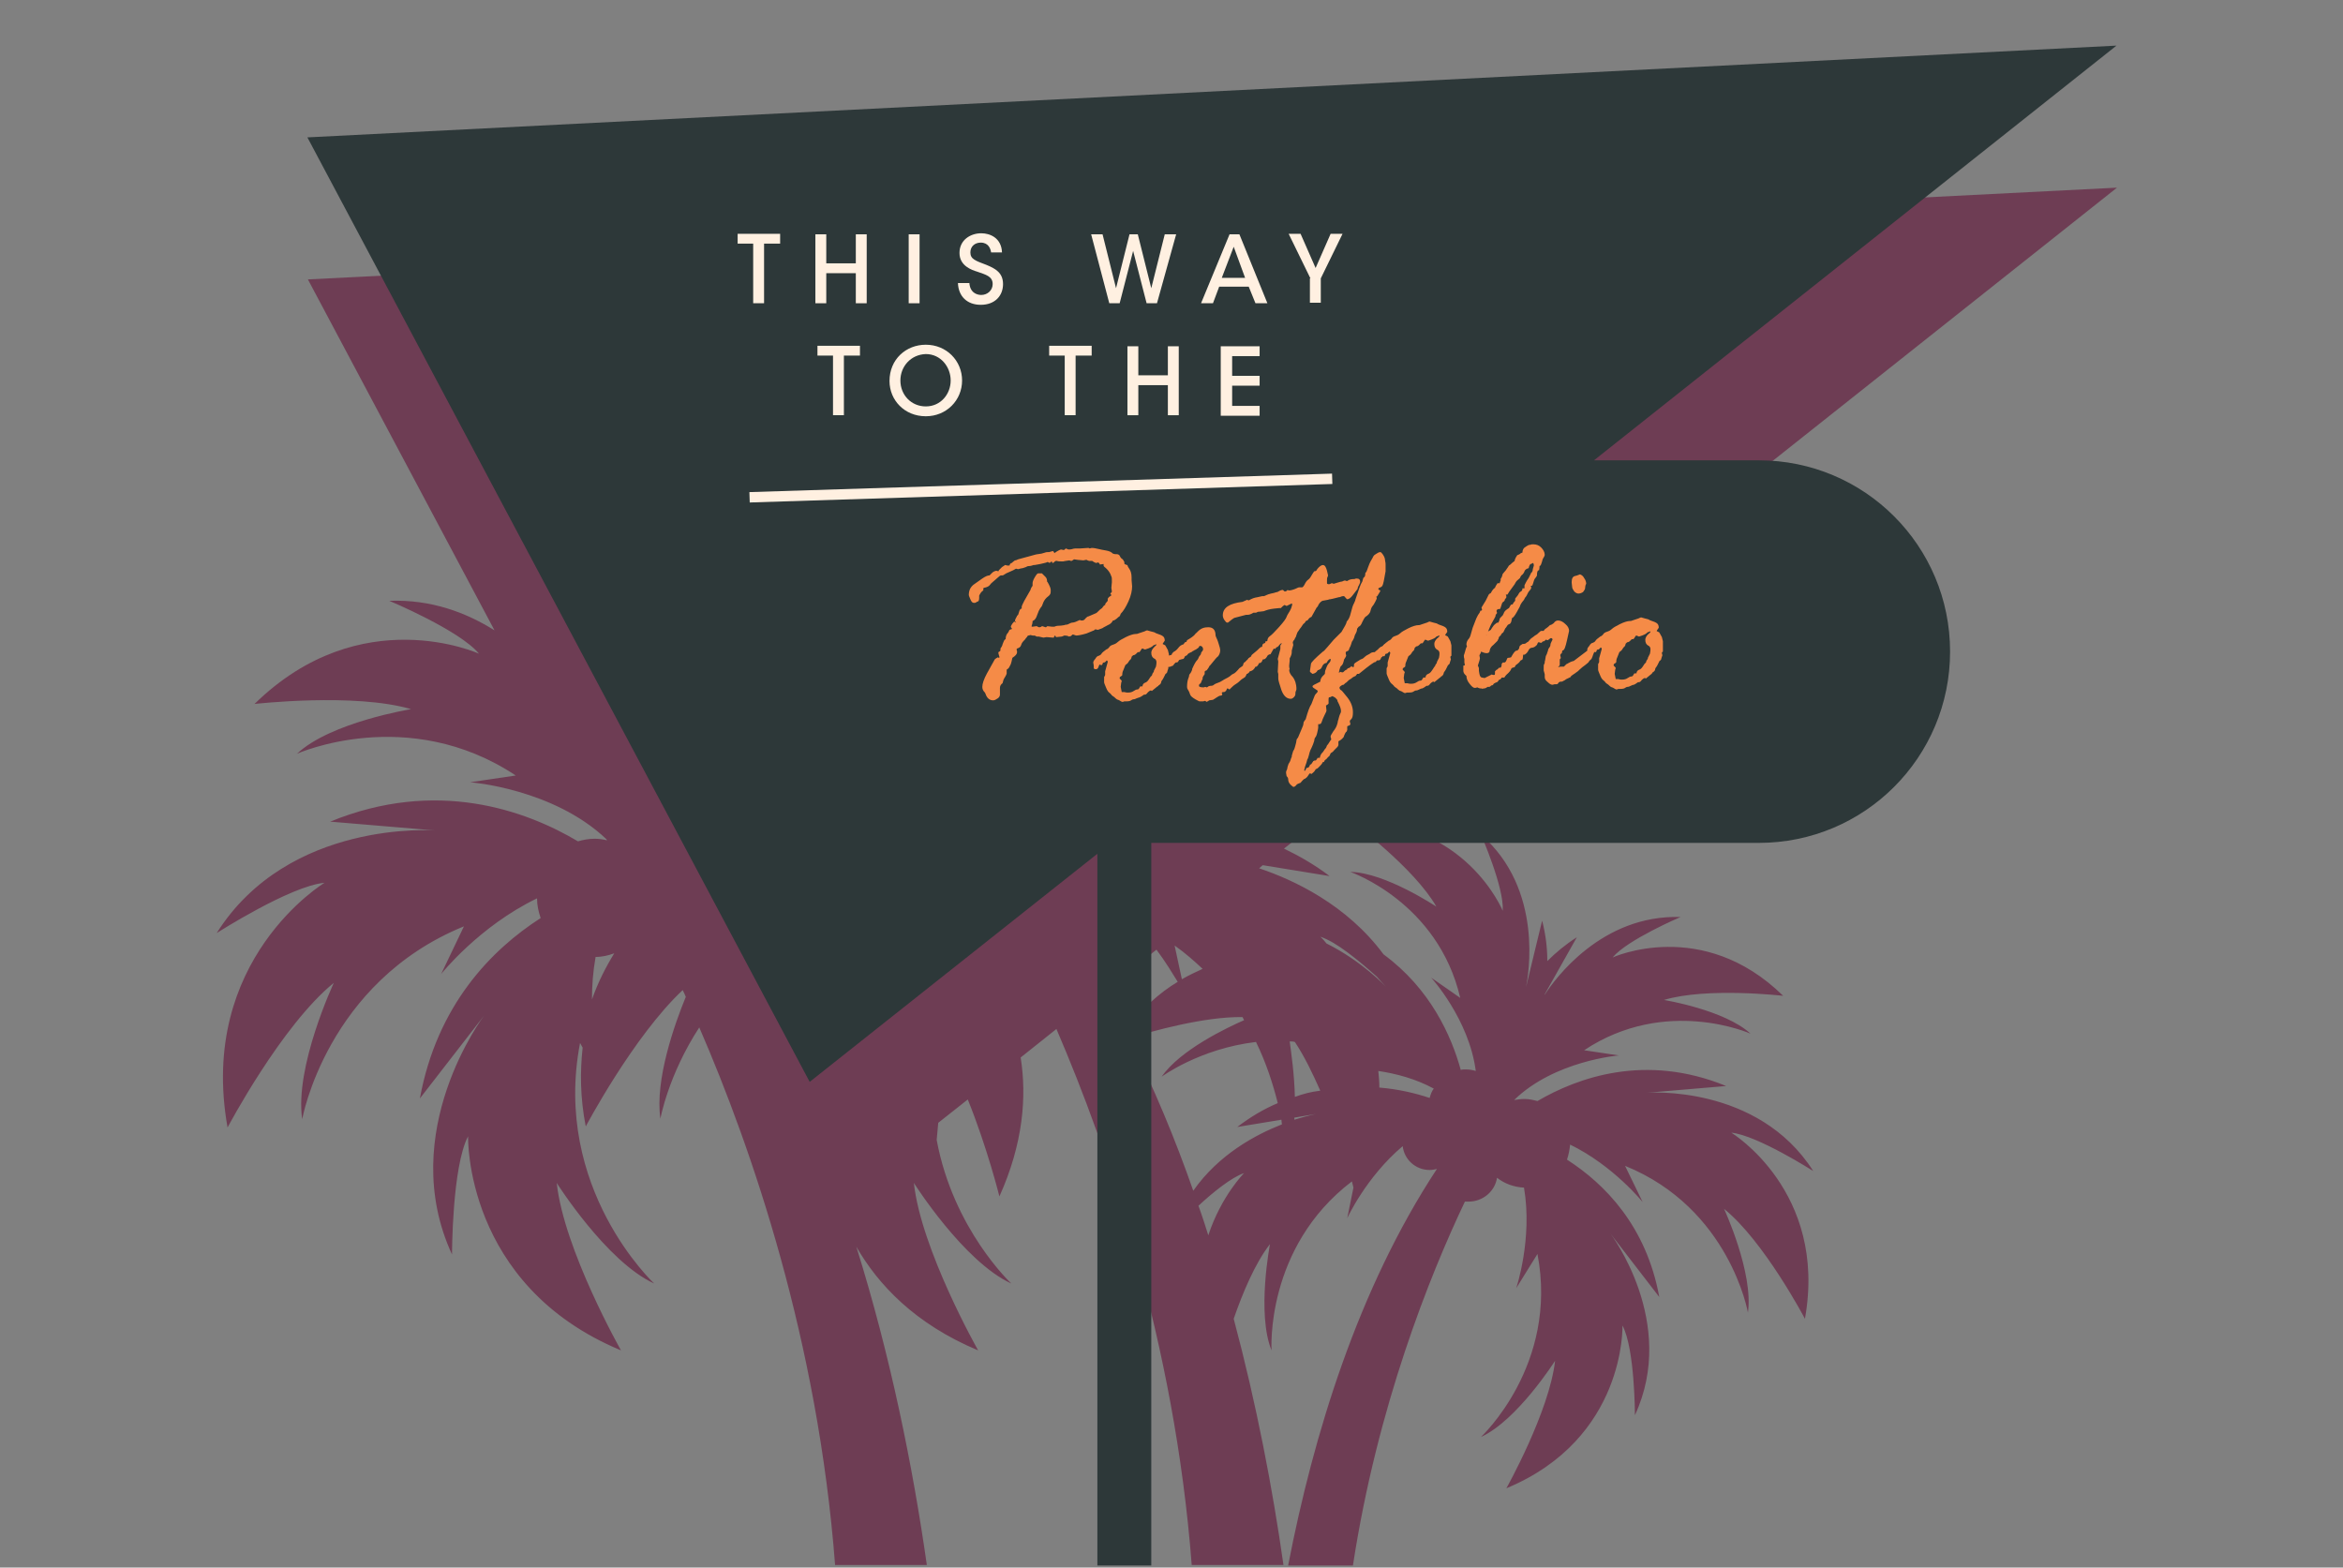
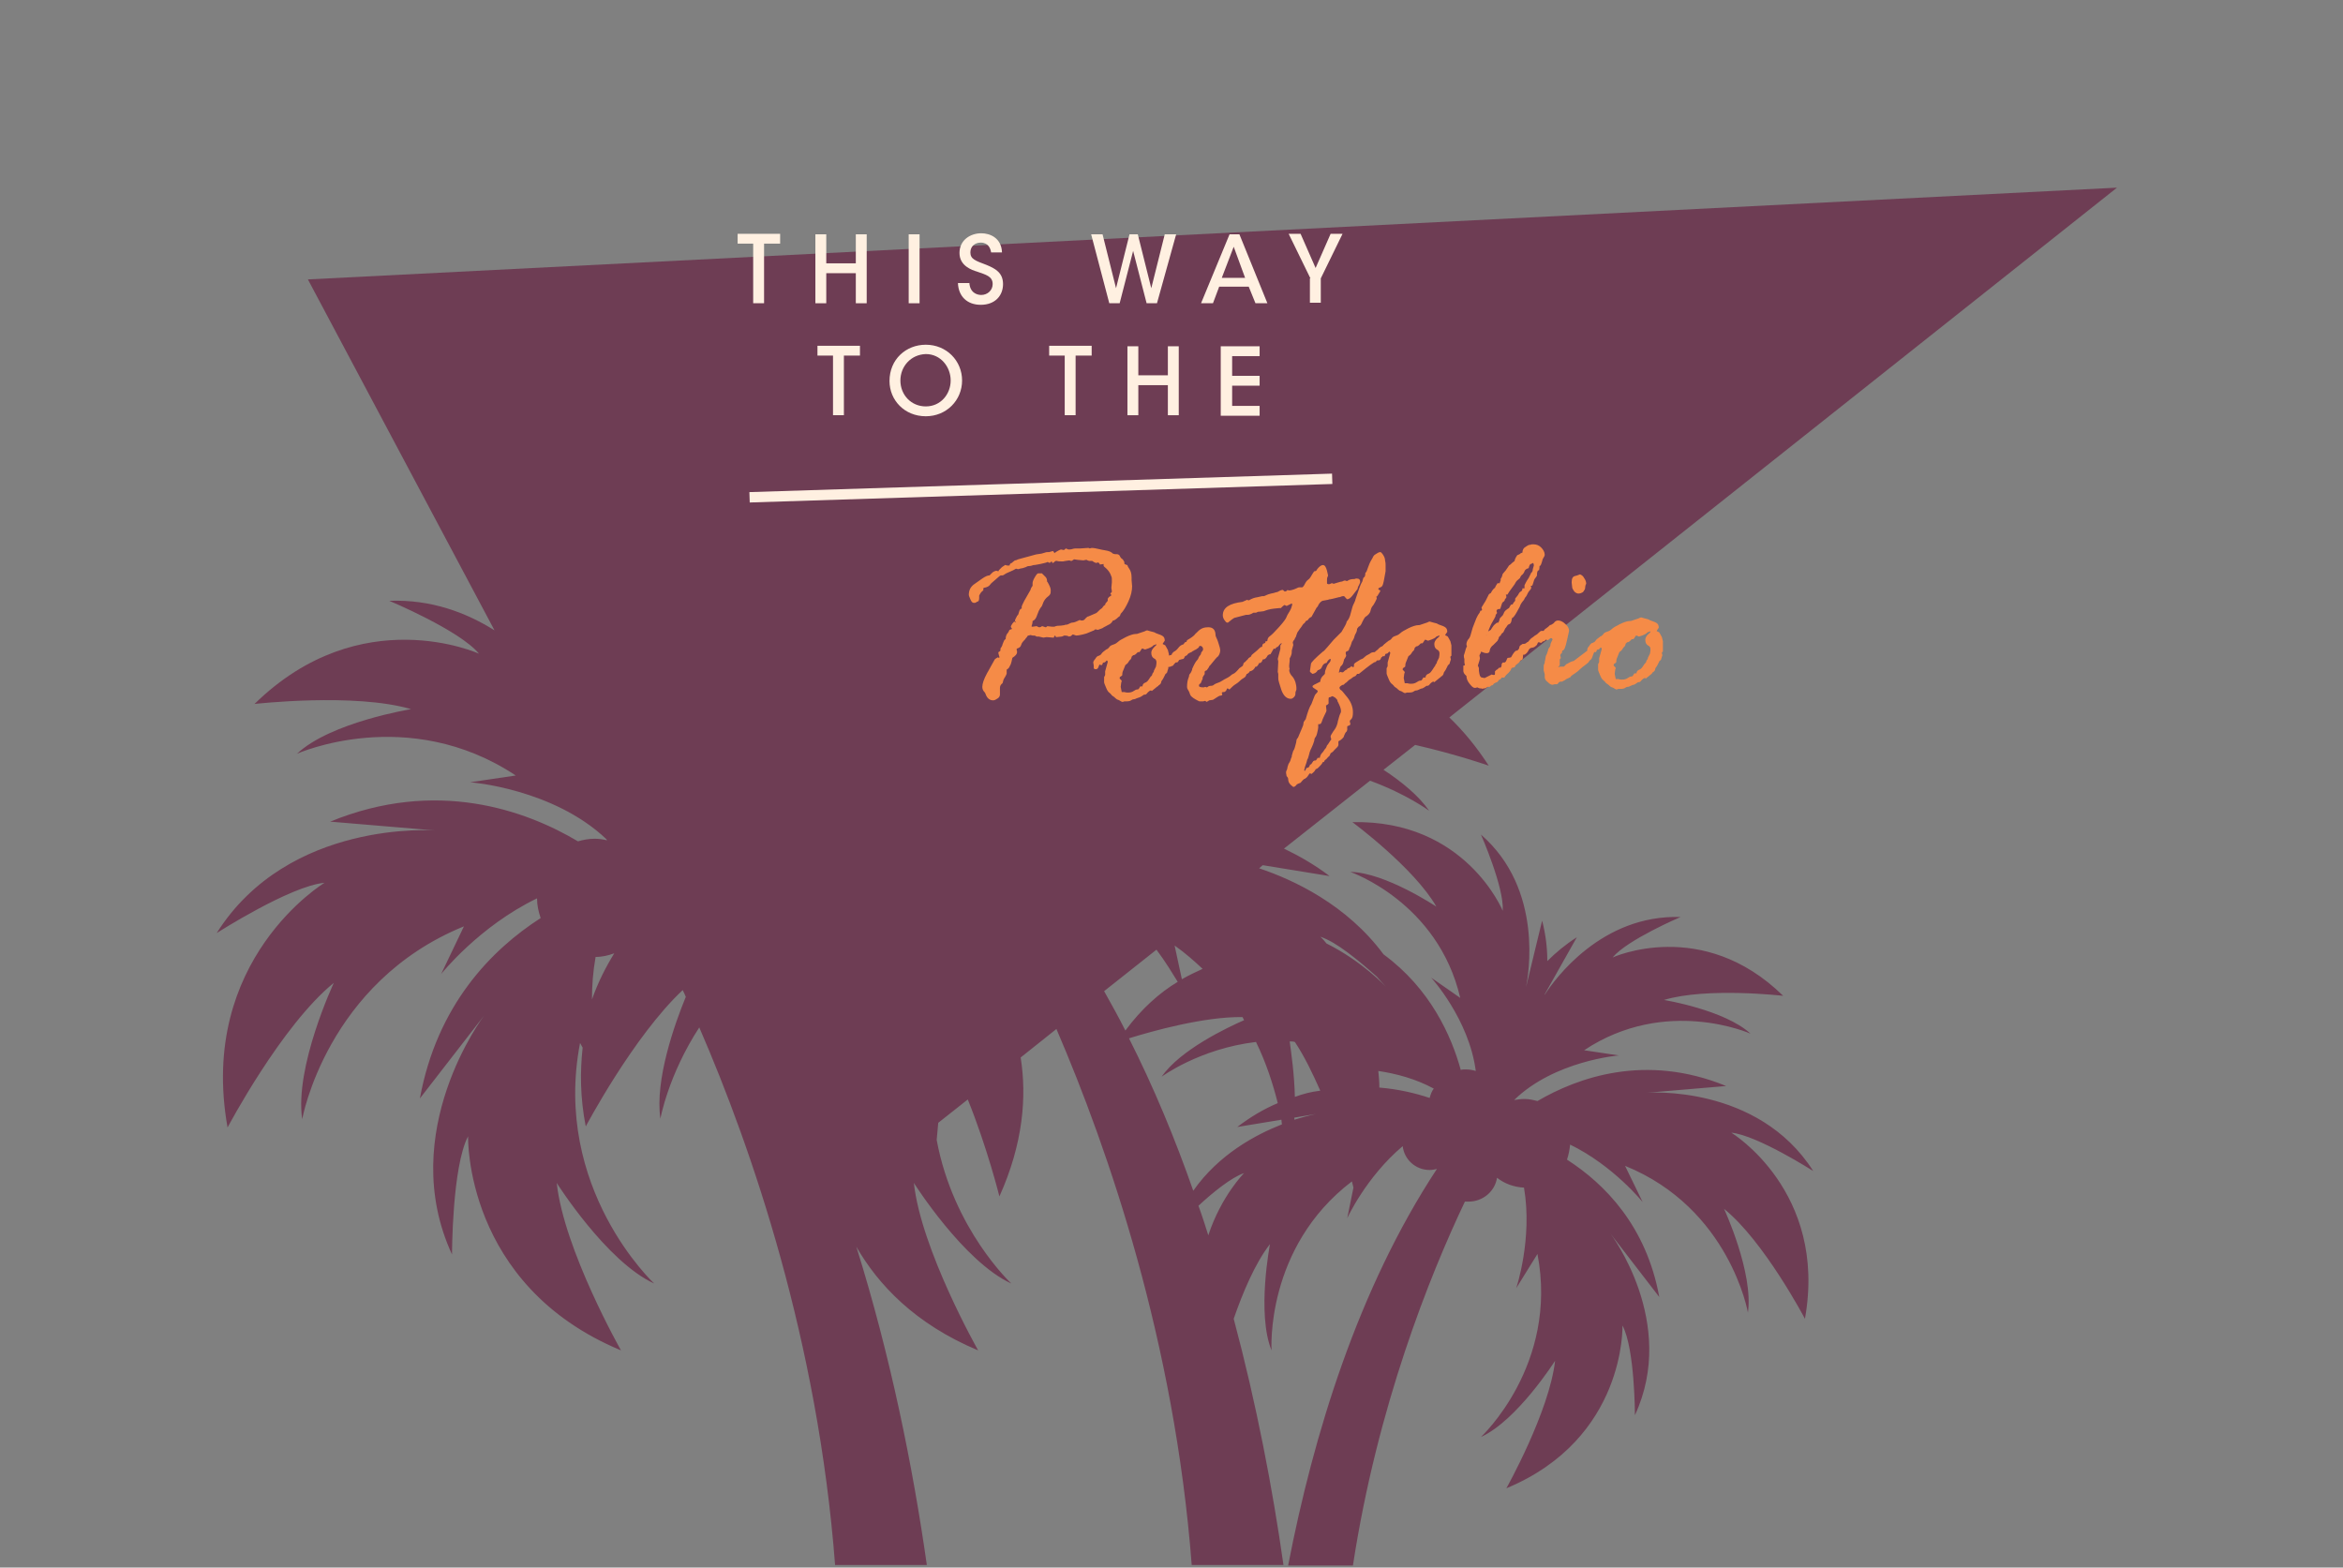
<svg xmlns="http://www.w3.org/2000/svg" version="1.1" id="Layer_1" x="0px" y="0px" width="452px" height="302.4px" viewBox="0 0 452 302.4" style="enable-background:new 0 0 452 302.4;" xml:space="preserve">
  <rect x="0" y="0" width="452" height="302.4" fill="#808080" stroke="none" />
  <style type="text/css">
	.st0{fill:#6E3D54;}
	.st1{fill:#2D3839;}
	.st2{fill:#FFF0E1;}
	.st3{fill:#F58B47;}
</style>
  <path class="st0" d="M317.7,210.8l15.3-1.3c-15.6-6.4-28.7-1.6-36.4,2.9c-0.8-0.2-1.6-0.4-2.5-0.4c-0.7,0-1.3,0.1-2,0.2  c7.8-7.6,20.2-8.6,20.2-8.6l-6.7-1c15.8-10.5,32.1-3.2,32.1-3.2c-5-4.6-16.7-6.5-16.7-6.5c8.3-2.5,23-0.8,23-0.8  c-15.6-15.3-32.9-7.4-32.9-7.4c2.8-3.4,13.1-7.8,13.1-7.8c-15.2-0.5-24.3,12-26.2,15c0,0,0-0.1,0-0.1l6.2-11c-2.2,1.4-4.1,3-5.7,4.6  c0-2.5-0.3-5.1-1-7.8l-3.1,12.8c0,0,0,0,0,0c0.4-2,3.5-18.8-8.7-29.4c0,0,4.5,10.2,4.2,14.7c0,0-7.2-17.6-29-17.1  c0,0,11.9,8.8,16.2,16.3c0,0-9.9-6.6-16.6-6.7c0,0,16.9,5.8,21.2,24.3l-5.6-3.9c0,0,7.3,8,8.6,18c-0.6-0.2-1.3-0.3-2-0.3  c-0.3,0-0.6,0-0.9,0.1c-1.8-6.6-5.9-15.7-14.9-22.3c-7.1-9.6-17.4-14.4-24-16.6l0.7-0.6l12.9,2.1c-2.9-2.2-5.9-3.9-8.8-5.3  l16.6-13.1c7.1,2.6,11.4,5.8,11.4,5.8c-2-2.9-5.3-5.6-8.8-7.9l6.1-4.8c7.9,1.8,14.2,4,14.2,4c-2.4-3.7-4.9-6.7-7.6-9.3L408.4,36.2  l-349,17.7l36,67.7c-5.4-3.4-12.2-6-20.3-5.7c0,0,13.6,5.7,17.3,10.2c0,0-22.8-10.4-43.3,9.7c0,0,19.3-2.2,30.2,1  c0,0-15.5,2.5-22,8.6c0,0,21.4-9.6,42.2,4.2l-8.8,1.3c0,0,16,1.2,26.3,11l0.1,0.2c-0.8-0.2-1.6-0.3-2.4-0.3c-1.1,0-2.2,0.2-3.2,0.5  c-10.1-6-27.3-12.2-47.8-3.8l20.2,1.7c0,0-28.2-2.2-42.1,19.8c0,0,14.2-9.1,20.8-9.7c0,0-24.5,14.8-18.7,47.2  c0,0,10.4-19.7,20.5-27.9c0,0-7.6,16.2-6.1,26.3c0,0,4.7-26.4,31.2-37.2l-4.4,9.2c0,0,7.3-9.2,18.5-14.6c0,1.4,0.3,2.6,0.7,3.8  c-9.5,6.1-20,16.8-23.3,34.8l12.4-16c0,0-17.1,22.5-6.2,46.1c0,0,0-16.9,3.1-22.8c0,0-0.8,28.7,29.5,41.3c0,0-11-19.4-12.4-32.3  c0,0,9.6,15.2,18.8,19.4c0,0-19.7-18.3-14.3-46.4l0.5,0.9c-0.5,4.6-0.5,9.6,0.6,15.2c0,0,9.2-17.4,18.7-26.3  c0.2,0.4,0.4,0.8,0.6,1.3c-2.1,5.1-6,16-4.9,23.5c0,0,1.5-8.4,7.5-17.6c10.2,23.5,22.9,60.5,26.2,103.7h17.7  c-2.7-19-7-40.3-13.6-61.4c4.2,7.3,11.3,14.9,23.5,20c0,0-11-19.4-12.4-32.3c0,0,9.6,15.2,18.8,19.4c0,0-11.2-10.4-14.4-27.7  c0.1-1.1,0.2-2.2,0.3-3.3l5.7-4.5c3.8,9.4,6.1,18.7,6.1,18.7c4.6-10.2,5.3-19.3,4.1-26.8l6.9-5.5c10.1,23.5,22.8,60.4,26.1,103.4  h17.7c-2.1-14.8-5.2-31-9.6-47.5c1.7-4.9,4.1-10.7,7-14.4c0,0-2.6,13.4,0.3,20.5c0,0-1.3-19.8,15.5-32.6c0.1,0.4,0.2,0.8,0.3,1.2  l-1.2,5.9c0,0,3.6-7.9,10.7-13.9c0.3,2.6,2.5,4.6,5.2,4.6c0.5,0,1-0.1,1.4-0.2c-15.2,23.1-23.8,51.2-28.7,76.5H261  c4.7-30.7,14.8-55.9,21.6-70.2c0.2,0,0.4,0,0.7,0c2.8,0,5.1-2,5.5-4.6c1.4,1.1,3.2,1.8,5.2,1.9c1.7,9.9-1.5,19.4-1.5,19.4l4.1-6.6  c4.1,21.4-10.9,35.3-10.9,35.3c7-3.2,14.3-14.7,14.3-14.7c-1.1,9.8-9.4,24.6-9.4,24.6c23.1-9.6,22.4-31.4,22.4-31.4  c2.4,4.5,2.4,17.3,2.4,17.3c8.3-17.9-4.7-35-4.7-35l9.4,12.2c-2.5-13.7-10.5-21.8-17.8-26.5c0.3-0.9,0.5-1.9,0.6-2.9  c8.4,4.1,14,11.1,14,11.1l-3.4-7c20.2,8.2,23.7,28.3,23.7,28.3c1.1-7.7-4.6-20-4.6-20c7.7,6.2,15.6,21.2,15.6,21.2  c4.4-24.6-14.2-35.9-14.2-35.9c5,0.5,15.8,7.4,15.8,7.4C339.1,209.1,317.7,210.8,317.7,210.8z M265.6,188.4l1.7,1.9  c0,0-4.4-4.8-11.4-8.3c-0.7-0.9-1.2-1.3-1.2-1.3C257.8,181.7,262,185.2,265.6,188.4z M228,188.9l-1.4-6.5c2,1.4,3.8,3,5.4,4.5  C230.7,187.5,229.4,188.1,228,188.9z M114.9,184.6c1.3,0,2.5-0.3,3.6-0.7c-1.6,2.6-3.1,5.5-4.3,8.9  C114.2,190.1,114.4,187.4,114.9,184.6z M223.1,183.2c1.8,2.4,3.1,4.6,4.1,6.2c-3.5,2.1-7,5.2-10.1,9.4c-1.3-2.6-2.7-5.1-4.1-7.6  L223.1,183.2z M233.1,238.3c-0.6-1.9-1.2-3.8-1.9-5.7c2.8-2.6,6.4-5.5,8.8-6.3C240,226.3,235.6,230.7,233.1,238.3z M230.2,229.7  c-3.5-10-7.6-19.9-12.4-29.4c4.5-1.4,14.5-4.2,21.9-4.1c0.1,0.2,0.2,0.4,0.3,0.6c-3.2,1.4-12.3,5.7-15.9,10.9c0,0,7.3-5.4,18.2-6.7  c2,4.1,3.3,8.2,4.2,11.8c-2.6,1.1-5.2,2.6-7.8,4.6l8.5-1.4c0,0.3,0.1,0.6,0.1,0.9C242.2,218.9,235.1,222.7,230.2,229.7z M249.7,216  c0-0.1,0-0.3,0-0.4l4.1-0.7C253.9,214.9,252.3,215.2,249.7,216z M249.8,211.6c-0.1-4.4-0.7-8.5-1-10.7c0.3,0,0.7,0,1,0.1  c1.8,2.7,3.4,6,4.9,9.4C253,210.6,251.4,211,249.8,211.6z M275.8,211.8c-2.7-0.9-6-1.7-9.7-2c0-1.1-0.1-2.2-0.2-3.2  c3.4,0.5,7.2,1.5,10.7,3.4C276.2,210.5,276,211.1,275.8,211.8z" />
-   <path class="st1" d="M339.3,88.8h-31.8l100.8-80l-349,17.7l96.9,182.2l55.5-44v137.3h10.4V162.6h117.2c20.4,0,36.9-16.5,36.9-36.9v0  C376.2,105.3,359.7,88.8,339.3,88.8z" />
  <g>
    <path class="st2" d="M145.4,47h-3.1v-1.9h8.2V47h-3.1v11.5h-2.1V47z" />
    <path class="st2" d="M157.3,58.5V45.2h2.1v5.6h5.7v-5.6h2.1v13.3h-2.1v-5.8h-5.7v5.8H157.3z" />
    <path class="st2" d="M175.3,45.2h2.1v13.3h-2.1V45.2z" />
    <path class="st2" d="M187,54.5c0.1,2,1.5,2.4,2.3,2.4c1.2,0,2.2-0.9,2.2-2.1c0-1.5-1.3-1.8-3-2.4c-1-0.3-3.4-1.1-3.4-3.6   c0-2.5,2.1-3.8,4.2-3.8c1.7,0,3.9,0.9,4,3.7h-2.1c-0.1-0.7-0.5-1.9-2-1.9c-1.1,0-2,0.7-2,1.9c0,1.3,1,1.6,3.1,2.4   c1.7,0.7,3.2,1.5,3.2,3.7c0,2.2-1.5,4-4.3,4c-2.6,0-4.3-1.6-4.4-4.2H187z" />
    <path class="st2" d="M210.5,45.2h2.2l2.6,10.4l2.6-10.4h1.6l2.6,10.4l2.6-10.4h2.2l-3.7,13.3h-2l-2.6-10.1l-2.6,10.1h-2L210.5,45.2   z" />
    <path class="st2" d="M234,58.5h-2.3l5.5-13.3h1.9l5.4,13.3h-2.3l-1.3-3.2h-5.7L234,58.5z M238,47.6l-2.3,6h4.5L238,47.6z" />
    <path class="st2" d="M252.8,53.7l-4.2-8.6h2.3l2.9,6.6l2.9-6.6h2.3l-4.2,8.6v4.7h-2.1V53.7z" />
    <path class="st2" d="M160.8,68.6h-3.1v-1.9h8.2v1.9h-3.1v11.5h-2.1V68.6z" />
    <path class="st2" d="M171.6,73.5c0-4.2,3.2-7,7-7c4,0,7,3.1,7,6.9s-3,6.9-7,6.9C174.5,80.3,171.6,77.2,171.6,73.5L171.6,73.5z    M173.7,73.4c0,2.8,2.1,5,4.9,5c2.9,0,4.8-2.4,4.8-5c0-2.6-1.9-5.1-4.8-5.1C175.7,68.4,173.7,70.7,173.7,73.4L173.7,73.4z" />
    <path class="st2" d="M205.5,68.6h-3.1v-1.9h8.2v1.9h-3.1v11.5h-2.1V68.6z" />
    <path class="st2" d="M217.5,80.1V66.8h2.1v5.6h5.7v-5.6h2.1v13.3h-2.1v-5.8h-5.7v5.8H217.5z" />
    <path class="st2" d="M235.5,66.8h7.5v1.9h-5.3v3.8h5.3v1.9h-5.3v3.9h5.3v1.9h-7.5V66.8z" />
    <rect x="144.5" y="93.1" transform="matrix(1 -3.173779e-02 3.173779e-02 1 -2.885 6.418)" class="st2" width="112.4" height="2" />
  </g>
  <g>
    <path class="st3" d="M195.2,108.6l0.2-0.2c0.1-0.1,0.3-0.2,0.4-0.3c0.2,0,0.4-0.1,0.6-0.2l3.3-0.9c0.3-0.1,0.7-0.1,1.2-0.2l0.7-0.2   c0.2-0.1,0.5-0.1,0.8-0.1l0.7-0.2c0.1,0,0.1,0.1,0.2,0.2s0.1,0.2,0.1,0.2c0.7-0.5,1.2-0.7,1.3-0.7h0l0.5,0.1c0.1,0,0.2-0.1,0.3-0.2   l0.1-0.1c0.3,0.1,0.5,0.2,0.5,0.2c0.2,0,0.5,0,0.8-0.1c0.3-0.1,0.6-0.1,0.8-0.1l0.7,0l1.5-0.1c0.1,0,0.2,0,0.3,0.1l0.4-0.1   c0.4,0,0.9,0.1,1.3,0.2c0.4,0.1,0.9,0.2,1.5,0.3c0.6,0.1,1,0.3,1.3,0.6l0.4,0.1h0.3c0.4,0,0.6,0.2,0.7,0.5c0.1,0.2,0.3,0.4,0.5,0.5   l0.3,0.5c0,0.1,0,0.2,0,0.3s0.2,0.2,0.5,0.3l0.1,0c0,0.2,0.2,0.5,0.4,0.8s0.4,0.8,0.4,1.6v0.5l0.1,1.2c0,0.8-0.2,1.8-0.7,2.9   s-1,1.9-1.5,2.4c-0.1,0.4-0.3,0.6-0.4,0.6c-0.5,0.5-0.9,0.7-1,0.7c0,0-0.1,0-0.1,0c-0.2,0.4-0.5,0.7-1,0.9   c-0.5,0.3-0.8,0.4-0.9,0.5s-0.5,0.2-1,0.4l-0.5-0.1c-0.2,0.2-0.4,0.3-0.5,0.3l-1.2,0.5c-1,0.3-1.7,0.4-2,0.4l-0.6-0.2   c-0.1,0-0.2,0.1-0.4,0.3l-0.4,0.1c-0.1-0.1-0.4-0.2-0.9-0.2c-0.2,0.1-0.4,0.2-0.5,0.2l-1,0.1c-0.1,0-0.2-0.1-0.2-0.3l-0.2,0.1   l-0.1,0.3c-0.1,0-0.1,0-0.2,0l-1.2-0.1l-0.6,0.1l-0.9-0.2l-0.4,0l-0.4-0.2l-0.4,0l-0.4-0.1l-0.4,0.1l-0.1,0   c-0.1,0.1-0.1,0.2-0.2,0.3c-0.1,0.1-0.2,0.2-0.4,0.5c-0.3,0.3-0.6,0.6-0.7,1s-0.4,0.6-0.8,0.7c0,0.1-0.1,0.1-0.1,0.2   c0,0,0.1,0.2,0.1,0.4v0.1c0,0.4-0.3,0.7-0.9,1.1c-0.1,0.5-0.2,0.9-0.3,1.2c-0.1,0.2-0.2,0.4-0.3,0.6s-0.2,0.3-0.4,0.4l-0.1,0.1v0.7   c0,0,0,0.1-0.1,0.3s-0.2,0.4-0.4,0.7l-0.1,0.2l-0.2,0.7c-0.3,0.2-0.5,0.5-0.5,0.9l0,1.3c0,0.2-0.1,0.5-0.4,0.7   c-0.3,0.2-0.6,0.4-0.9,0.4c-0.7,0-1.2-0.4-1.5-1.3l-0.1-0.2c-0.3-0.3-0.5-0.6-0.5-1.1c0-0.6,0.3-1.5,0.9-2.6l1.5-2.7   c0,0,0.2-0.2,0.6-0.4l0.2,0.1c0.1,0,0.1-0.1,0.1-0.2c0,0-0.1-0.2-0.2-0.7v-0.1c0-0.1,0.1-0.2,0.2-0.2l0.2-0.2l0-0.4   c0.3-0.4,0.4-0.7,0.4-0.8l0.2-0.5c0.1-0.3,0.3-0.5,0.4-0.5c0-0.6,0.2-1,0.5-1.3l0.2-0.4c0-0.1,0.1-0.1,0.3-0.2c0.1,0,0.2,0,0.2-0.1   c0-0.1,0-0.1-0.1-0.2s-0.1-0.2-0.1-0.2c0-0.1,0.1-0.3,0.3-0.6c0.2-0.2,0.3-0.4,0.4-0.4l0.3,0.2v-0.1c-0.2-0.1-0.2-0.2-0.2-0.3   c0-0.1,0.1-0.3,0.2-0.5s0.2-0.3,0.2-0.4l0.2-0.2c0,0,0.1-0.2,0.2-0.6c0.1-0.4,0.3-0.6,0.5-0.6V117c0-0.1,0.2-0.5,0.5-1.1l1.2-2.1   c0-0.1,0.1-0.4,0.4-0.8l0-0.5c0-0.2,0.1-0.6,0.4-1.1c0.3-0.5,0.5-0.8,0.7-0.8c0.1,0,0.2,0,0.2,0c0,0,0.1,0,0.1,0l0.4,0l0.7,0.7   c0.2,0.2,0.3,0.5,0.3,0.9l0.1,0.1c0.4,0.7,0.6,1.2,0.6,1.5c0,0.4,0,0.6-0.1,0.8c-0.1,0.2-0.3,0.4-0.7,0.7c-0.4,0.4-0.6,0.8-0.7,1.1   c-0.1,0.3-0.2,0.6-0.5,0.9c-0.2,0.3-0.4,0.7-0.6,1.3c-0.2,0.6-0.4,1-0.9,1.2c0,0.4-0.1,0.7-0.2,1v0c0,0.1,0.1,0.1,0.2,0.1l0.7-0.1   c0.1,0,0.2,0,0.3,0.1s0.3,0.1,0.4,0.1s0.3-0.1,0.4-0.2h0.1c0.1,0,0.2,0.1,0.6,0.2l0.1,0c0.1-0.1,0.2-0.2,0.3-0.2l0.9,0.1l0.4,0   c0.2-0.1,0.5-0.2,1-0.2c0.4,0,0.7-0.1,0.9-0.1c0.2-0.1,0.3-0.1,0.5-0.1c0.1,0,0.3-0.1,0.5-0.2c0.2-0.1,0.4-0.2,0.6-0.2   c0.3,0,0.8-0.2,1.4-0.5c0.2,0.1,0.3,0.1,0.4,0.1c0.3,0,0.5-0.1,0.7-0.4c0.2-0.2,0.4-0.4,0.6-0.4l1.4-0.6c0.1,0,0.4-0.3,0.8-0.7   l0.4-0.3l0.3-0.4c0,0,0.1-0.1,0.4-0.3c-0.1,0-0.1-0.1-0.1-0.1l0.5-0.6c0-0.1,0-0.2,0-0.3v-0.1c0.1-0.2,0.3-0.4,0.5-0.5   c0.2-0.1,0.2-0.2,0.2-0.2l-0.2-0.3c0.2-0.2,0.3-0.3,0.3-0.4l-0.1-0.7l0.1-1.1c0-0.6,0-1-0.1-1.1c-0.1-0.2-0.1-0.3-0.2-0.5   c-0.3-0.6-0.7-1-1.2-1.4c0,0-0.1-0.1-0.1-0.2l0-0.2v-0.1l-0.7,0.1c0,0-0.1-0.1-0.1-0.2c-0.1-0.1-0.2-0.2-0.3-0.2l-0.3,0.1h0   c-0.1,0-0.4-0.1-0.8-0.4c-0.1,0-0.3,0-0.6,0l-0.3-0.1c-0.1-0.1-0.2-0.1-0.2-0.1h-0.1l-0.5,0.1l-1.1-0.1l-0.7-0.1   c-0.3,0.2-0.4,0.3-0.5,0.3c-0.1,0-0.2,0-0.4-0.1h0l-0.7,0.1c-0.2,0-0.4,0.1-0.5,0.1h-0.1c-0.5,0-0.9,0-1.1-0.1h-0.1   c-0.2,0-0.3,0.1-0.4,0.2s-0.2,0.2-0.3,0.2c-0.1,0-0.1-0.1-0.2-0.3c-0.2,0.1-0.3,0.2-0.4,0.3l-0.4-0.2c-0.1,0.1-0.5,0.2-1.4,0.4   l-1.1,0.2l-0.2,0c-0.3,0.1-0.6,0.2-0.9,0.2s-0.4,0.1-0.6,0.2c-0.2,0.1-0.4,0.1-0.6,0.2c-0.2,0-0.5,0.1-0.9,0.2l-0.4-0.1   c-0.3,0.2-0.7,0.4-1.2,0.6s-0.9,0.4-1,0.5s-0.3,0.2-0.4,0.2c0,0-0.1,0-0.3,0h0c-0.1,0-0.4,0.2-0.7,0.5c-0.3,0.3-0.6,0.5-0.8,0.7   s-0.4,0.3-0.6,0.6c-0.2,0.3-0.6,0.5-1.2,0.6c0,0-0.1,0.1-0.1,0.1v0.4c-0.2,0.1-0.5,0.4-0.7,0.8l-0.1,0.2l0,0.4   c0,0.4-0.1,0.7-0.2,0.7c-0.1,0-0.2,0.1-0.4,0.2c-0.1,0.1-0.3,0.1-0.4,0.1c-0.3,0-0.5-0.2-0.7-0.7s-0.3-0.7-0.3-0.8   c0-0.9,0.3-1.5,0.9-2l1.7-1.2c0.6-0.4,1-0.6,1.4-0.6c0.1-0.1,0.2-0.2,0.4-0.4s0.4-0.4,0.9-0.5l0.4,0.1c0,0,0.1-0.1,0.1-0.2   c0.1-0.1,0.2-0.2,0.3-0.3c0.1-0.1,0.2-0.2,0.3-0.3l0.6-0.4c0,0,0.1,0,0.1,0l0.3,0.1c0,0,0.1,0,0.1,0c0.1,0,0.2,0,0.3,0   c0.1,0,0.1-0.1,0.1-0.2C195,108.6,195.1,108.6,195.2,108.6z" />
    <path class="st3" d="M223.3,132.4l-1.1,0.9c-0.1-0.1-0.1-0.1-0.2-0.1c-0.1,0-0.3,0.1-0.6,0.4c-0.2,0.3-0.4,0.4-0.5,0.4l-0.2,0   c-0.4,0.3-0.6,0.4-0.8,0.5s-0.4,0.1-0.6,0.2s-0.4,0.2-0.6,0.2c-0.2,0-0.3,0.1-0.5,0.2c-0.1,0.1-0.4,0.2-0.9,0.2l-0.4,0   c-0.2,0.1-0.3,0.1-0.4,0.1c-0.1,0-0.2-0.1-0.4-0.2s-0.3-0.2-0.4-0.2s-0.3-0.1-0.5-0.3c-0.2-0.2-0.3-0.3-0.5-0.4   c-0.1-0.1-0.3-0.2-0.3-0.3l-0.3-0.3c-0.3-0.2-0.5-0.5-0.7-1c-0.2-0.5-0.4-0.9-0.4-1.1v-0.1l0-0.4l0-0.5c0.1-0.1,0.1-0.2,0.2-0.4   v-0.7l0.5-1.8c0-0.1,0-0.2-0.2-0.3c-0.2,0.2-0.3,0.4-0.5,0.4c-0.2,0-0.3,0.1-0.3,0.3c-0.1,0.2-0.1,0.2-0.3,0.2l-0.3-0.1   c0,0-0.1,0.2-0.2,0.5s-0.3,0.4-0.5,0.4c-0.3,0-0.4-0.1-0.4-0.3l0-0.4l-0.1-0.6c0-0.1,0.1-0.4,0.4-0.7c0.2-0.4,0.5-0.6,0.7-0.6   c0.2-0.1,0.4-0.2,0.5-0.4c0.1-0.2,0.5-0.5,0.9-0.8c0.3-0.1,0.5-0.3,0.7-0.6c0.2-0.2,0.5-0.3,0.8-0.4c0.3-0.1,0.6-0.3,0.8-0.5   c0.2-0.2,0.7-0.5,1.5-0.9s1.5-0.6,1.9-0.6c0.1,0,0.3,0,0.5-0.1c0.2-0.1,0.4-0.1,0.6-0.2c0.2-0.1,0.4-0.1,0.6-0.2   c0.2-0.1,0.4-0.2,0.5-0.2l0.7,0.2c0.5,0.1,0.8,0.2,0.9,0.3c0,0,0.2,0.1,0.5,0.2c0.3,0.1,0.6,0.2,0.9,0.4c0.3,0.2,0.4,0.5,0.4,0.9   c-0.3,0.4-0.4,0.6-0.4,0.6c0,0.1,0.2,0.1,0.5,0.3c0.1,0.2,0.3,0.5,0.5,0.9l0.2,0.8l0,1.8l0,0.2c-0.2,0.1-0.2,0.2-0.2,0.3l0.1,0.4   l-0.2,0.6c0,0.2-0.1,0.3-0.2,0.4s-0.2,0.1-0.2,0.2l-0.1,0.2c0,0-0.1,0.2-0.2,0.4s-0.2,0.4-0.3,0.5c-0.1,0.1-0.2,0.3-0.2,0.4   c0,0.2-0.1,0.3-0.2,0.4c-0.1,0.1-0.2,0.2-0.3,0.2C223.5,132.3,223.4,132.4,223.3,132.4z M216.3,133l0.1,0.5l0,0h0.4l0.1,0   c0.3,0.1,0.5,0.1,0.7,0.1c0.5,0,0.8-0.1,1.1-0.3s0.5-0.3,0.7-0.3c0.2,0,0.3-0.1,0.4-0.3c0.1-0.2,0.2-0.3,0.2-0.3h0.3l0.1,0   c0-0.3,0.2-0.6,0.5-0.7c0.3-0.1,0.5-0.3,0.7-0.6c0.1-0.2,0.3-0.4,0.4-0.6c0.2-0.1,0.3-0.3,0.3-0.5l0.2-0.3c0.1-0.1,0.1-0.2,0.1-0.3   l0.4-0.8c0.1-0.4,0.1-0.7,0.1-0.9c0-0.3-0.2-0.6-0.5-0.7c-0.3-0.2-0.5-0.5-0.5-1.1c0-0.3,0.2-0.7,0.5-1s0.5-0.5,0.5-0.5   c0-0.1,0-0.1-0.1-0.1c0,0-0.2,0.1-0.5,0.2c-0.1,0.2-0.6,0.5-1.6,0.8c-0.3-0.1-0.5-0.2-0.5-0.2c-0.1,0-0.2,0.1-0.3,0.3   s-0.2,0.3-0.3,0.4h-0.3c0,0-0.1,0.1-0.3,0.3c-0.2,0.2-0.4,0.3-0.6,0.3l-0.3,0.3c0,0.2-0.1,0.5-0.4,0.7l-0.2,0.3   c-0.1,0.2-0.3,0.4-0.6,0.6l-0.4,1c-0.2,0.4-0.2,0.7-0.2,0.9c0,0.1-0.1,0.2-0.3,0.3s-0.2,0.2-0.2,0.4c0,0,0.1,0.1,0.2,0.2   c0.1,0.1,0.2,0.2,0.2,0.3l-0.1,0.3l-0.1,0.8L216.3,133z" />
    <path class="st3" d="M228.6,123.9l0.3-0.1l0.1-0.3c0.7-0.4,1.3-0.8,1.6-1.2c0-0.1,0.1-0.1,0.2-0.2c0.1-0.1,0.2-0.2,0.3-0.3   c0.6-0.6,1.2-0.8,2-0.8c0.9,0,1.4,0.5,1.4,1.6l0.1,0.3c0.1,0.2,0.3,0.6,0.5,1.3c0.2,0.6,0.3,1,0.3,1.2c0,0.4-0.1,0.8-0.4,1.2   c-0.2,0.1-0.7,0.7-1.5,1.7l-0.2,0.2c-0.1,0.3-0.3,0.5-0.5,0.8c-0.3,0.1-0.4,0.2-0.4,0.3v0.4c0,0,0,0.1-0.1,0.2s-0.2,0.3-0.3,0.5   L232,131c-0.1,0.1-0.1,0.2-0.2,0.4c-0.1,0.2-0.1,0.4-0.3,0.5s-0.2,0.3-0.2,0.4c0,0.2,0.3,0.3,0.9,0.3c0,0,0.1,0,0.3-0.1l0.3,0.1   c0,0,0.1,0,0.2-0.1c0.1-0.1,0.3-0.2,0.6-0.2s0.5-0.1,0.7-0.3c0.2-0.1,0.4-0.2,0.7-0.3s0.5-0.2,0.8-0.4s0.5-0.3,0.7-0.4   s0.4-0.2,0.7-0.4s0.4-0.4,0.7-0.5s0.7-0.5,1.2-1.1c0.4-0.3,0.6-0.4,0.7-0.5c0,0,0.2-0.2,0.4-0.6c0.2-0.4,0.5-0.6,0.8-0.6   c0.3,0,0.5,0.1,0.5,0.4c0,0.2-0.1,0.3-0.2,0.5v0.1l0,0.4c0,0,0,0.1,0,0.2c0,0.1-0.1,0.1-0.2,0.3s-0.2,0.3-0.2,0.5s-0.2,0.3-0.4,0.4   c-0.1,0.3-0.2,0.5-0.3,0.6s-0.3,0.2-0.6,0.4s-0.6,0.6-1.1,0.9s-0.8,0.6-1,0.8c-0.2,0.2-0.3,0.3-0.3,0.3c0,0-0.1,0-0.2-0.1   s-0.2-0.1-0.2-0.1c-0.1,0-0.1,0.1-0.2,0.3l-0.1,0.2c-0.2,0.1-0.3,0.2-0.3,0.2l-0.1,0h-0.1c-0.2,0-0.3,0.1-0.3,0.2l0.1,0.2v0   c0,0.2-0.1,0.3-0.4,0.3c-0.2,0-0.6,0.3-1.4,0.8l-0.7,0.1l-0.5,0.3c-0.2-0.1-0.3-0.2-0.3-0.2l-0.4,0.1l-0.7,0c0,0-0.3-0.1-0.8-0.4   c-0.5-0.3-0.9-0.6-1-0.9c-0.1-0.3-0.2-0.6-0.4-0.9c-0.2-0.3-0.2-0.5-0.2-0.6c0-0.7,0.1-1.2,0.2-1.5c0.1-0.3,0.2-0.5,0.2-0.7   c0-0.1,0.1-0.3,0.3-0.5c0.1-0.2,0.3-0.5,0.3-0.8c0.4-0.9,0.7-1.4,0.9-1.6c0.2-0.2,0.3-0.4,0.4-0.7l0.3-0.4c0,0,0.1-0.1,0.1-0.3   c0.1-0.2,0.1-0.3,0.2-0.3c0.1-0.2,0.2-0.3,0.2-0.4c0-0.4-0.2-0.7-0.6-0.7c-0.1,0-0.2,0.1-0.2,0.2s-0.3,0.3-0.6,0.5   c-0.3,0.1-0.5,0.3-0.6,0.3c-0.1,0.1-0.2,0.2-0.5,0.3s-0.5,0.3-0.6,0.5l-0.4,0.2c-0.1,0.3-0.2,0.4-0.3,0.5c-0.1,0-0.4,0.1-0.8,0.2   c0,0-0.1,0.1-0.2,0.3c-0.1,0.2-0.3,0.2-0.5,0.2c-0.2,0.2-0.4,0.4-0.5,0.6c-0.1,0-0.2,0.1-0.5,0.2l-0.5,0.1   c-0.1,0.1-0.3,0.2-0.4,0.4s-0.4,0.3-0.8,0.3c-0.2,0-0.3-0.2-0.3-0.5c0-0.7,0.3-1.3,0.8-1.8c0.5-0.4,0.9-0.7,1.1-0.7   c0.2,0,0.4-0.1,0.4-0.3c0.1-0.1,0.2-0.3,0.4-0.4c0.2-0.1,0.5-0.3,0.8-0.7s0.6-0.6,1-0.7L228.6,123.9z" />
    <path class="st3" d="M247.9,114.1l0.3-0.1l0.2-0.2h0l0.2,0.1h0c0.4,0,0.7-0.1,1-0.2c0.3-0.1,0.5-0.2,0.7-0.3   c0.2-0.1,0.3-0.1,0.4-0.1c0,0,0.1,0,0.1,0l0.4,0c0.1,0,0.3-0.2,0.5-0.6c0.2-0.4,0.4-0.7,0.7-0.9c0.3-0.2,0.5-0.6,0.8-1.1   c0.1-0.1,0.1-0.2,0.2-0.3c0.1-0.2,0.1-0.2,0.2-0.2c0.2,0,0.4-0.1,0.5-0.4c0.4-0.5,0.8-0.8,1.1-0.8c0.4,0,0.6,0.4,0.8,1.1l0.2,0.9   c0,0,0,0.1-0.1,0.3c-0.1,0.2-0.1,0.4-0.1,0.6c0,0.2,0,0.3,0,0.4s0,0.1,0,0.2c0,0.1,0.1,0.2,0.4,0.2c0.1,0,0.3-0.1,0.5-0.2l0.1,0   c0.1,0.1,0.3,0.1,0.4,0.1c0,0,0.2-0.1,0.6-0.2c0.4-0.1,0.6-0.2,0.8-0.2c0.1,0,0.3-0.1,0.5-0.2h0.3l0.2,0.1c0.1,0,0.2-0.1,0.4-0.2   c0.2-0.1,0.5-0.2,1.1-0.2l0.3-0.1h0.1c0.5,0,0.7,0.2,0.7,0.7c0,0.1-0.1,0.2-0.2,0.5c-0.1,0.2-0.3,0.5-0.3,0.8l-1,1.3   c-0.3,0.4-0.7,0.7-1,0.7c-0.1,0-0.2-0.2-0.6-0.6c0,0,0,0-0.1,0c-0.1,0-0.3,0-0.5,0.1c-0.2,0.1-0.3,0.1-0.4,0.1c0,0-0.4,0.1-1.2,0.3   l-0.5,0.1c-0.1,0-0.2,0-0.4,0.1l-1.1,0.2c-0.4,0.2-0.7,0.6-0.9,1.1c0,0-0.1,0.1-0.2,0.2l-1,1.8c-0.3,0.1-0.5,0.3-0.7,0.6l-0.1,0.1   c-0.2,0-0.3,0.1-0.4,0.3c-0.1,0.2-0.3,0.3-0.4,0.4l-0.4,0.6c-0.2,0.2-0.3,0.4-0.5,0.7c-0.2,0.2-0.3,0.5-0.4,0.8   c-0.1,0.3-0.1,0.4-0.2,0.5s-0.1,0.1-0.1,0.2l-0.1,0.2c-0.2,0.2-0.3,0.4-0.3,0.6l0.1,0.4c-0.2,0.7-0.3,1.1-0.3,1.1c0,0,0,0.1,0,0.2   v0.1c0,0.3-0.1,0.7-0.4,1.2l0,0.4l-0.1,1c0,0.1,0,0.4,0.1,0.7c-0.1,0.1-0.1,0.1-0.1,0.1c0,0.4,0.2,0.9,0.7,1.4   c0.4,0.5,0.7,1.3,0.7,2.3c0,0.1,0,0.2-0.1,0.4s-0.1,0.4-0.1,0.6c0,0.2-0.1,0.4-0.3,0.6c-0.2,0.2-0.4,0.3-0.6,0.3   c-0.8,0-1.4-0.6-1.8-1.7c-0.4-1.2-0.6-1.9-0.6-2.2l0-0.9l-0.1-0.4l0.1-2l-0.1-0.5l0.5-1.9v-0.7c0,0,0.1-0.1,0.3-0.4c0,0,0,0-0.1,0   c-0.1,0-0.2,0.1-0.4,0.3c-0.1,0.2-0.3,0.4-0.6,0.5l-0.2,0.3c0,0-0.1-0.1-0.2-0.1c-0.1,0-0.3,0.4-0.7,1.1c-0.3,0-0.6,0.2-0.7,0.5   c-0.2,0.3-0.4,0.5-0.7,0.5l-0.1,0c-0.1,0.4-0.3,0.7-0.6,0.7l-0.1,0c-0.2,0.5-0.5,0.8-0.7,0.7c-0.2,0.4-0.5,0.8-1.1,0.9   c-0.1,0.2-0.2,0.3-0.4,0.4c-0.2,0.1-0.3,0.2-0.4,0.2c-0.1,0.1-0.1,0.1-0.2,0.1c-0.2,0-0.3-0.2-0.3-0.6c0-0.1,0-0.3,0.1-0.4   s0.1-0.2,0.1-0.3c0,0-0.1-0.1-0.2-0.3c0-0.5,0.1-0.8,0.4-0.9c0.2-0.1,0.4-0.3,0.5-0.5c0.1-0.2,0.2-0.3,0.4-0.4   c0.2-0.1,0.3-0.2,0.3-0.3c0-0.1,0.2-0.3,0.6-0.6s0.7-0.6,0.9-0.8c0.2-0.2,0.3-0.3,0.5-0.3l0.1-0.1c0-0.4,0.2-0.6,0.4-0.6l0.2-0.1   l0-0.2l0.1-0.1h0.2l0.1-0.1c0-0.4,0.2-0.7,0.5-0.9c0.3-0.2,0.9-0.8,1.8-1.8s1.3-1.6,1.4-1.9c0.1-0.3,0.3-0.6,0.6-1.1   c0.3-0.5,0.4-0.9,0.5-1.3c0-0.1-0.1-0.1-0.1-0.2l-1,0.5c0,0-0.1-0.1-0.4-0.2c-0.2,0.1-0.4,0.3-0.5,0.4s-0.2,0.2-0.2,0.2l-0.3,0   l-1,0.1c-0.9,0.1-1.5,0.3-2,0.5L243,118h-0.2c-0.1,0-0.3,0.1-0.5,0.2l-0.5,0c-0.5,0.3-0.8,0.4-1.1,0.4c0,0-0.1,0-0.3,0l-2.3,0.6   c-0.2,0.1-0.6,0.4-1.2,0.9l-0.2,0c-0.1,0-0.3-0.2-0.5-0.5s-0.3-0.6-0.3-0.9c0-1.5,1.3-2.3,3.8-2.6l0.9-0.4h0l0.2,0.1h0.1   c0.1,0,0.2-0.1,0.4-0.2s0.6-0.3,1.3-0.4l0.9-0.2l0.3,0c0.1,0,0.3-0.1,0.5-0.2c0.2-0.1,0.5-0.2,0.9-0.3c0.4-0.1,0.6-0.1,0.8-0.2   l0.4-0.1c0.1,0,0.2-0.1,0.4-0.2c0.2-0.1,0.4-0.2,0.7-0.2C247.7,114,247.8,114.1,247.9,114.1z" />
    <path class="st3" d="M251.2,140.4l0.2-0.5l0.1-0.6c0-0.1,0.1-0.1,0.2-0.3s0.2-0.2,0.2-0.3c0.4-1.4,0.7-2.3,1.1-2.9l0.5-1.3   c0.1-0.3,0.2-0.5,0.4-0.7s0.3-0.3,0.3-0.5c0-0.1-0.2-0.2-0.5-0.4s-0.5-0.3-0.5-0.5s0.5-0.4,1.5-0.9c0-0.4,0.2-0.9,0.7-1.3   c0.1-0.1,0.2-0.2,0.2-0.3c0-0.4,0.1-0.7,0.2-0.9l0.2-0.5c0.1-0.2,0.2-0.4,0.4-0.6c0.2-0.2,0.3-0.4,0.3-0.6v-0.2   c-0.2,0-0.5,0.2-0.8,0.8c-0.4,0-0.7,0.3-0.9,0.8c-0.1,0.3-0.4,0.5-0.8,0.6c-0.2,0.4-0.5,0.6-1,0.7c-0.3-0.2-0.5-0.4-0.5-0.5   l0.2-1.4c0-0.3,0.8-1.1,2.3-2.4c0.1,0,0.4-0.3,0.9-0.9l1.2-1.4c0.7-0.7,1.2-1.2,1.5-1.5c0.6-1,1-1.7,1-2c0.3-0.3,0.6-0.8,0.8-1.7   c0.2-0.8,0.4-1.5,0.6-1.8c0.2-0.4,0.3-0.7,0.3-0.8c0.6-1.8,1-3,1.3-3.4l0.2-0.7l0.3-0.3c0-0.1,0.1-0.3,0.1-0.7   c0.2-0.1,0.3-0.4,0.5-1c0.2-0.6,0.4-1,0.5-1.2s0.3-0.5,0.4-0.7c0.1-0.2,0.2-0.5,0.6-0.7c0.3-0.2,0.6-0.4,0.9-0.4   c0.1,0,0.3,0.2,0.5,0.5c0.2,0.3,0.4,0.7,0.4,1.1c0.1,0.4,0.1,0.7,0.1,0.8c0,0.1,0,0.3,0,0.6l0,0.7c0,0.1-0.1,0.5-0.2,1.1   c-0.1,0.6-0.2,1.1-0.3,1.4c-0.1,0.3-0.2,0.5-0.5,0.6c-0.3,0.1-0.4,0.2-0.4,0.3s0.1,0.2,0.2,0.2c0.1,0.1,0.2,0.1,0.2,0.1   c0,0.1-0.1,0.3-0.3,0.6c-0.2,0.3-0.3,0.6-0.5,0.6c0.1,0.2,0.1,0.3,0.1,0.3c0,0.1-0.1,0.3-0.3,0.7c-0.2,0.4-0.4,0.7-0.5,0.8   s-0.3,0.4-0.4,0.9c-0.1,0.5-0.5,0.9-1,1.2c-0.2,0.2-0.4,0.6-0.6,1c-0.2,0.5-0.4,0.8-0.7,0.9l-0.3,0.4v0.1c0,0.2-0.1,0.5-0.2,0.7   c-0.2,0.3-0.3,0.6-0.4,1c-0.2,0.4-0.3,0.6-0.4,0.7c-0.1,0.3-0.2,0.7-0.3,0.9c-0.2,0.3-0.2,0.5-0.3,0.7l-0.2,0.2   c-0.3,0-0.4,0.2-0.4,0.4l0.1,0.5c0,0-0.1,0.3-0.4,0.7l-0.1,0.4c-0.1,0.4-0.2,0.6-0.4,0.8c-0.2,0.1-0.3,0.4-0.4,0.8l-0.1,0.5   c0,0,0,0.1,0,0.1c0,0,0.1-0.1,0.3-0.2c0.2,0.1,0.3,0.1,0.4,0.1c0.1,0,0.2-0.1,0.3-0.2c0.1-0.1,0.2-0.2,0.4-0.3l0.1,0   c0.1-0.2,0.2-0.3,0.3-0.3c0.1,0,0.3-0.1,0.4-0.2c0.1-0.1,0.2-0.2,0.2-0.2c0,0,0.1,0.1,0.3,0.2h0l0.2-0.1l0-0.4   c0-0.1,0.1-0.2,0.2-0.3s0.2-0.1,0.3-0.2l0.8-0.5c0.4-0.1,0.6-0.3,0.8-0.5c0.2-0.2,0.4-0.3,0.6-0.4c0.2-0.1,0.4-0.2,0.5-0.3   s0.4-0.2,0.8-0.2c0.4-0.4,0.8-0.6,1-0.8l0.2-0.2c0,0,0.1-0.1,0.2-0.1c0.1,0,0.2-0.1,0.3-0.3c0.1-0.1,0.3-0.2,0.4-0.2   c0.3,0,0.4,0.1,0.4,0.4c0,0.5-0.2,0.9-0.7,1.2l0,0.1c-0.1,0.6-0.3,0.9-0.6,0.9c-0.1,0-0.2,0.1-0.3,0.4c-0.2,0-0.3,0-0.3,0   c-0.1,0.2-0.3,0.3-0.4,0.5h-0.1c-0.2,0-1.2,0.7-2.9,2.1c-0.1,0.1-0.2,0.1-0.2,0.2l-0.4,0c0,0-0.1,0.2-0.3,0.4   c-0.2,0.1-0.5,0.2-0.7,0.4s-0.5,0.3-0.6,0.4c-0.1,0.1-0.2,0.2-0.3,0.3c-0.1,0.1-0.2,0.2-0.4,0.3l-0.3,0.3h-0.1   c-0.1,0-0.3,0.1-0.4,0.2c-0.2,0.1-0.3,0.3-0.3,0.4c0,0.1,0.1,0.2,0.2,0.4c0.1-0.1,0.5,0.4,1.3,1.4s1.1,2,1.1,2.9   c0,0.7-0.1,1.1-0.3,1.3s-0.3,0.3-0.3,0.4c0,0.1,0,0.2,0.1,0.5v0.1c0,0.1-0.1,0.2-0.3,0.3c-0.2,0-0.3,0.1-0.3,0.2v0.6l-0.1,0.3   c-0.2,0.1-0.4,0.5-0.6,1.1c-0.4,0.5-0.8,0.7-1,0.8l0,0.1l0,0.6c0,0.1-0.1,0.3-0.2,0.4s-0.3,0.3-0.6,0.6c-0.2,0.3-0.5,0.5-0.7,0.6   c-0.1,0.3-0.2,0.5-0.3,0.6c-0.2,0.1-0.3,0.3-0.5,0.5l-0.1,0.1c-0.1,0-0.3,0.2-0.4,0.5l-0.2,0c-0.2,0.4-0.4,0.6-0.6,0.8   s-0.3,0.3-0.4,0.4l-0.4,0.2c-0.1,0.3-0.4,0.6-0.8,0.9c0,0-0.1,0-0.2-0.1h-0.1c-0.1,0-0.1,0.1-0.2,0.2s-0.1,0.2-0.2,0.3   s-0.2,0.3-0.4,0.4l-0.1,0.1c-0.2,0-0.5,0.3-0.9,0.8c-0.3,0.1-0.5,0.2-0.7,0.3c-0.3,0.4-0.5,0.5-0.7,0.5c0,0-0.2-0.1-0.5-0.4   s-0.5-0.6-0.5-1.2c0-0.1-0.1-0.3-0.3-0.5c0-0.2-0.1-0.4-0.1-0.7V149c0-0.2,0.1-0.4,0.2-0.6l0.1-0.5c0-0.1,0.1-0.2,0.1-0.3   s0.1-0.3,0.3-0.6s0.2-0.7,0.4-1l0-0.2c0.2-0.7,0.3-1.1,0.4-1.1c0.1-0.2,0.2-0.5,0.3-0.9s0.2-0.7,0.2-0.9s0.1-0.4,0.3-0.6   L251.2,140.4z M255.8,136.1l0.1,1c0,0.1-0.1,0.3-0.4,0.9s-0.4,0.9-0.5,1.2s-0.2,0.5-0.5,0.5h-0.2c0,0.1,0,0.1,0,0.2l0,0.5   c0,0.2-0.1,0.5-0.2,1s-0.3,0.8-0.4,0.9l-0.1,0.2c0,0.2-0.1,0.6-0.3,1.1s-0.4,0.9-0.5,1.1s-0.2,0.6-0.3,1s-0.2,0.7-0.3,0.8   c-0.1,0.4-0.2,0.8-0.3,1s-0.2,0.6-0.3,1.1c0,0.1,0.1,0.1,0.1,0.1c0.1,0,0.2-0.2,0.3-0.5c0.1-0.1,0.2-0.1,0.3-0.1s0.3-0.2,0.4-0.5   l0-0.1c0.2,0,0.3-0.1,0.4-0.3s0.2-0.2,0.2-0.3s0.2-0.1,0.3-0.2l0.2,0c0.1,0,0.1-0.1,0.2-0.2s0.1-0.2,0.2-0.3h0.3l0.1,0   c0.1-0.5,0.3-0.8,0.4-0.9s0.3-0.3,0.4-0.5s0.2-0.3,0.3-0.4s0.2-0.3,0.3-0.6c0.3-0.3,0.4-0.6,0.5-0.7c0.1-0.2,0.2-0.3,0.3-0.4l0-0.2   l-0.1-0.3V142c0-0.1,0.2-0.4,0.5-0.9c0.4-0.5,0.6-0.9,0.7-1.2s0.2-0.6,0.2-0.8c0.1-0.2,0.1-0.4,0.2-0.7s0.1-0.4,0.2-0.6   c0.1-0.2,0.2-0.4,0.2-0.6c0-0.5-0.2-1-0.6-1.8c0,0-0.1-0.1-0.1-0.3c0-0.1-0.2-0.3-0.4-0.5c-0.3-0.2-0.5-0.3-0.6-0.3l-0.2,0.1   c0,0-0.1,0.1-0.3,0.1s-0.2,0.2-0.2,0.4v0.1l0,0.5C256.4,135.7,256.2,135.9,255.8,136.1z" />
    <path class="st3" d="M277.8,130.7l-1.1,0.9c-0.1-0.1-0.1-0.1-0.2-0.1c-0.1,0-0.3,0.1-0.6,0.4c-0.2,0.3-0.4,0.4-0.5,0.4l-0.2,0   c-0.4,0.3-0.6,0.4-0.8,0.5c-0.2,0-0.4,0.1-0.6,0.2c-0.2,0.1-0.4,0.2-0.6,0.2c-0.2,0-0.3,0.1-0.5,0.2c-0.1,0.1-0.4,0.2-0.9,0.2   l-0.4,0c-0.2,0.1-0.3,0.1-0.4,0.1c-0.1,0-0.2-0.1-0.4-0.2s-0.3-0.2-0.4-0.2s-0.3-0.1-0.5-0.3c-0.2-0.2-0.3-0.3-0.5-0.4   c-0.1-0.1-0.3-0.2-0.3-0.3l-0.3-0.3c-0.3-0.2-0.5-0.5-0.7-1c-0.2-0.5-0.4-0.9-0.4-1.1v-0.1l0-0.4l0-0.5c0.1-0.1,0.1-0.2,0.2-0.4   v-0.7l0.5-1.8c0-0.1,0-0.2-0.2-0.3c-0.2,0.2-0.3,0.4-0.5,0.4c-0.2,0-0.3,0.1-0.3,0.3c-0.1,0.2-0.1,0.2-0.3,0.2l-0.3-0.1   c0,0-0.1,0.2-0.2,0.5c-0.1,0.3-0.3,0.4-0.5,0.4c-0.3,0-0.4-0.1-0.4-0.3l0-0.4l-0.1-0.6c0-0.1,0.1-0.4,0.4-0.7   c0.2-0.4,0.5-0.6,0.7-0.6c0.2-0.1,0.4-0.2,0.5-0.4c0.1-0.2,0.5-0.5,0.9-0.8c0.3-0.1,0.5-0.3,0.7-0.6c0.2-0.2,0.5-0.3,0.8-0.4   c0.3-0.1,0.6-0.3,0.8-0.5s0.7-0.5,1.5-0.9c0.8-0.4,1.5-0.6,1.9-0.6c0.1,0,0.3,0,0.5-0.1c0.2-0.1,0.4-0.1,0.6-0.2   c0.2-0.1,0.4-0.1,0.6-0.2s0.4-0.2,0.5-0.2l0.7,0.2c0.5,0.1,0.8,0.2,0.9,0.3c0,0,0.2,0.1,0.5,0.2c0.3,0.1,0.6,0.2,0.9,0.4   c0.3,0.2,0.4,0.5,0.4,0.9c-0.3,0.4-0.4,0.6-0.4,0.6c0,0.1,0.2,0.1,0.5,0.3c0.1,0.2,0.3,0.5,0.5,0.9l0.2,0.8l0,1.8l0,0.2   c-0.2,0.1-0.2,0.2-0.2,0.3l0.1,0.4l-0.2,0.6c0,0.2-0.1,0.3-0.2,0.4c-0.1,0.1-0.2,0.1-0.2,0.2l-0.1,0.2c0,0-0.1,0.2-0.2,0.4   c-0.1,0.2-0.2,0.4-0.3,0.5s-0.2,0.3-0.2,0.4s-0.1,0.3-0.2,0.4s-0.2,0.2-0.3,0.2S278,130.7,277.8,130.7z M270.9,131.3l0.1,0.5l0,0   h0.4l0.1,0c0.3,0.1,0.5,0.1,0.7,0.1c0.5,0,0.8-0.1,1.1-0.3c0.3-0.2,0.5-0.3,0.7-0.3c0.2,0,0.3-0.1,0.4-0.3s0.2-0.3,0.2-0.3h0.3   l0.1,0c0-0.3,0.2-0.6,0.5-0.7c0.3-0.1,0.5-0.3,0.7-0.6s0.3-0.4,0.4-0.6s0.3-0.3,0.3-0.5l0.2-0.3c0.1-0.1,0.1-0.2,0.1-0.3l0.4-0.8   c0.1-0.4,0.1-0.7,0.1-0.9c0-0.3-0.2-0.6-0.5-0.7c-0.3-0.2-0.5-0.5-0.5-1.1c0-0.3,0.2-0.7,0.5-1c0.4-0.3,0.5-0.5,0.5-0.5   c0-0.1,0-0.1-0.1-0.1c0,0-0.2,0.1-0.5,0.2c-0.1,0.2-0.6,0.5-1.6,0.8c-0.3-0.1-0.5-0.2-0.5-0.2c-0.1,0-0.2,0.1-0.3,0.3   c-0.1,0.2-0.2,0.3-0.3,0.4h-0.3c0,0-0.1,0.1-0.3,0.3c-0.2,0.2-0.4,0.3-0.6,0.3l-0.3,0.3c0,0.2-0.1,0.5-0.4,0.7l-0.2,0.3   c-0.1,0.2-0.3,0.4-0.6,0.6l-0.4,1c-0.2,0.4-0.2,0.7-0.2,0.9c0,0.1-0.1,0.2-0.3,0.3s-0.2,0.2-0.2,0.4c0,0,0.1,0.1,0.2,0.2   c0.1,0.1,0.2,0.2,0.2,0.3l-0.1,0.3l-0.1,0.8L270.9,131.3z" />
    <path class="st3" d="M282.5,127.8v-0.2c0-0.2,0-0.4,0-0.5c-0.1-0.2-0.1-0.5-0.1-0.7c0,0,0.1-0.2,0.2-0.6l0.2-0.7   c0.1-0.3,0.2-0.4,0.2-0.4c-0.1-0.2-0.1-0.4-0.1-0.4c0-0.3,0.1-0.6,0.3-0.9c0.2-0.2,0.4-0.5,0.5-0.9l0.4-1.4l0.7-1.8   c0,0,0.1-0.2,0.2-0.4c0.1-0.2,0.2-0.4,0.3-0.5c0.1-0.1,0.2-0.3,0.3-0.6l0.2,0c0.1-0.1,0.1-0.1,0.1-0.2c0,0,0-0.1-0.1-0.4l0.8-1.3   l0.5-1c0.1-0.3,0.3-0.4,0.5-0.5c0.3-0.6,0.6-0.9,0.8-1c0.1-0.3,0.3-0.6,0.5-0.9l0.4,0c0.1-0.2,0.1-0.4,0.2-0.5l0-0.4   c0,0.1,0,0.1,0.1-0.1c0.1-0.1,0.2-0.4,0.3-0.8l0.6-0.7l0.2-0.3c0.1-0.1,0.2-0.3,0.4-0.6c0.2-0.1,0.4-0.3,0.6-0.5l0.5-0.4   c0-0.2,0.1-0.5,0.5-1.1c0.3-0.1,0.5-0.2,0.7-0.4l0.3-0.1c0-0.5,0.2-0.9,0.6-1.1l0.3-0.2c0.2-0.1,0.4-0.2,0.4-0.2l0.2,0   c0.2-0.1,0.4-0.1,0.6-0.1c0.6,0,1.1,0.2,1.5,0.6c0.4,0.4,0.7,0.9,0.7,1.4c0,0.2-0.1,0.4-0.3,0.7l-0.1,0.2c-0.2,0.8-0.4,1.2-0.4,1.2   c-0.1,0-0.1,0-0.2,0.1c0,0.5-0.1,0.8-0.1,0.8c-0.3,0-0.4,0.4-0.4,1c0,0.1-0.1,0.2-0.3,0.5c-0.2,0.2-0.3,0.5-0.4,0.9   c-0.1,0.4-0.2,0.6-0.3,0.6h-0.2l0.1,0.3c0,0.2-0.1,0.4-0.3,0.6s-0.3,0.4-0.4,0.6s-0.2,0.5-0.5,0.8l-0.2,0.4   c-0.1,0.1-0.2,0.3-0.4,0.5c-0.1,0.2-0.3,0.4-0.4,0.8l-0.6,1.1c-0.4,0.7-0.7,1.1-0.9,1.1c-0.1,0.6-0.2,0.9-0.3,1s-0.1,0.2-0.3,0.2   c-0.2,0.1-0.3,0.2-0.4,0.4c-0.1,0.2-0.2,0.3-0.3,0.4l-0.4,0.8c-0.2,0.1-0.4,0.3-0.5,0.6c-0.2,0.1-0.4,0.3-0.4,0.6   c-0.1,0.1-0.1,0.2-0.2,0.4l-0.8,0.8c-0.4,0.3-0.6,0.6-0.7,1c0,0.4-0.2,0.6-0.6,0.6c-0.3,0-0.6-0.1-1.1-0.3h0c0,0.2-0.1,0.4-0.3,0.7   l0.1,0.6c0,0.1-0.1,0.5-0.4,1.4c0.1,0.2,0.2,0.4,0.2,0.5l0,0.5l0.1,0.6c0.1,0.5,0.3,0.7,0.5,0.7l0.5,0.1c0,0,0.2-0.1,0.6-0.3   l0.8-0.4c0,0,0,0,0,0c0.1,0.1,0.3,0.1,0.4,0.1c0.2,0,0.2-0.1,0.2-0.4v-0.3c0.1-0.1,0.2-0.2,0.3-0.3c0.1,0,0.2-0.1,0.3-0.2   c0.1-0.1,0.2-0.2,0.2-0.2h0.2c0.2,0,0.3-0.3,0.3-0.8c0.1,0,0.1-0.1,0.2-0.2h0.3c0.1,0,0.3-0.1,0.4-0.4c0.1-0.3,0.2-0.5,0.3-0.5   c0.3,0,0.5-0.1,0.6-0.1c0.5-0.9,0.8-1.3,1.1-1.3h0.1c0.3-0.2,0.4-0.5,0.4-0.6c0-0.2,0.1-0.3,0.2-0.4c0.1-0.1,0.2-0.1,0.3-0.2   c0.1-0.1,0.2-0.1,0.2-0.1c0.2,0,0.3,0.1,0.3,0.2l-0.1,0.6l0.2,0.7c0,0.1-0.1,0.2-0.2,0.3c-0.1,0.2-0.2,0.4-0.2,0.6   c0,0.4-0.1,0.7-0.2,0.7c-0.1,0-0.3,0.1-0.4,0.3c-0.1,0.2-0.3,0.3-0.5,0.5c-0.2,0.1-0.4,0.3-0.5,0.6l-0.4,0.1l-0.2,0.1   c-0.2,0.5-0.4,0.7-0.6,0.9s-0.5,0.4-0.8,0.9c0,0-0.1,0-0.1,0l-0.4,0c-0.1,0.2-0.3,0.4-0.4,0.4s-0.2,0.1-0.3,0.3s-0.3,0.2-0.5,0.3   c-0.2,0.1-0.4,0.2-0.4,0.3c-0.1,0.1-0.1,0.2-0.3,0.2c-0.1,0-0.2,0.1-0.3,0.2c-0.1,0.1-0.2,0.1-0.3,0.1c0,0-0.1,0-0.3,0H287   c-0.3,0.2-0.5,0.3-0.6,0.3c-0.2,0-0.3,0-0.4,0.1c-0.1-0.1-0.2-0.1-0.4-0.1c-0.2,0-0.4-0.1-0.6-0.2c-0.3,0.1-0.4,0.1-0.5,0.1   c-0.3,0-0.6-0.3-1-0.8s-0.6-1-0.6-1.5c0,0-0.1-0.1-0.3-0.3c-0.2-0.2-0.3-0.5-0.3-0.7v-0.2l0-0.3v-0.4l0-0.1c0.2,0,0.3-0.1,0.3-0.1   L282.5,127.8z M287.1,121.8l0.5-0.3c0.1-0.2,0.3-0.5,0.6-0.9c0.3-0.3,0.6-0.5,0.7-0.5h0.2c0-0.1,0-0.2,0.1-0.3   c0-0.1,0.1-0.2,0.1-0.4c0-0.1,0.2-0.3,0.6-0.7l0.2-0.4c0.1-0.4,0.5-0.7,1-1c0.2-0.4,0.4-0.7,0.5-0.7l0.2,0c0.1-0.2,0.2-0.4,0.4-0.6   l0.1-0.1v-0.4c0,0,0.1-0.2,0.3-0.4c0.2-0.2,0.3-0.4,0.4-0.6c0.1-0.2,0.2-0.3,0.4-0.4c0.2-0.1,0.3-0.3,0.3-0.6l0.4,0   c0-0.2,0-0.3,0-0.4l0-0.2c0.1-0.2,0.3-0.7,0.8-1.4l0.4-0.8c0-0.1,0.1-0.2,0.2-0.3c0.1-0.1,0.2-0.3,0.2-0.6l0.2-0.7   c0-0.3-0.1-0.5-0.2-0.5c-0.1,0.1-0.3,0.2-0.4,0.2c-0.1,0-0.3,0.3-0.4,0.8c-0.4,0.1-0.7,0.3-0.8,0.6c-0.1,0.3-0.3,0.6-0.6,0.8   l-0.2,0.3c0,0.2-0.2,0.3-0.4,0.5c-0.3,0.2-0.5,0.5-0.7,0.9c-0.7,1-1.2,1.6-1.2,1.7l-0.2,0.3l-0.3,0c0.1,0.2,0.1,0.4,0.1,0.4   c0,0.1,0,0.2-0.1,0.3c-0.1,0.1-0.2,0.2-0.2,0.3c0,0.1-0.1,0.3-0.3,0.4s-0.3,0.4-0.4,0.8c-0.1,0.4-0.2,0.6-0.3,0.6l-0.3,0   c-0.2,0.1-0.3,0.2-0.3,0.4l0.1,0.3c0,0.1,0,0.1-0.1,0.2c-0.1,0.1-0.2,0.2-0.2,0.5c-0.1,0.2-0.3,0.6-0.6,1.1c-0.3,0.5-0.5,1-0.7,1.5   c-0.2,0.5-0.3,0.9-0.5,1c0,0,0.1,0,0.1,0C286.7,122.4,286.9,122.2,287.1,121.8z" />
    <path class="st3" d="M293.6,124.5l0.4-0.3h0.1c0.1,0,0.3-0.1,0.5-0.3l0.2-0.1c0.3-0.4,0.6-0.7,0.8-0.8l0.4-0.3   c0.1-0.1,0.1-0.1,0.3-0.2s0.3-0.2,0.5-0.4s0.4-0.4,0.6-0.4c0.1,0,0.3,0,0.4,0c0.1-0.2,0.3-0.4,0.5-0.5c0.3-0.2,0.5-0.4,0.7-0.6   l0.3-0.1c0.2-0.1,0.5-0.3,0.6-0.5c0.2-0.2,0.4-0.3,0.7-0.3c0.4,0,0.9,0.2,1.4,0.7c0.5,0.4,0.7,0.9,0.7,1.3l-0.4,1.8   c-0.3,1.3-0.5,2-0.9,2l-0.1,0.5c-0.2,0.1-0.3,0.3-0.3,0.4l0.1,0.5c0,0.1-0.1,0.2-0.2,0.3c0,0,0,0,0,0.1v0.9c0,0.2-0.1,0.3-0.3,0.4   c0,0,0.1,0.1,0.1,0.1c0.1-0.1,0.3-0.1,0.6-0.1l0.4,0l0.5-0.5c0.1,0,0.2-0.1,0.4-0.2c0.2-0.1,0.5-0.3,1-0.4l2.9-2.2   c0.4-0.4,0.7-0.6,0.9-0.6c0.2,0,0.3,0.1,0.3,0.4c0,0.3-0.1,0.6-0.2,0.8c-0.1,0.2-0.2,0.5-0.3,0.8c-0.1,0.3-0.2,0.5-0.4,0.6   c-0.1,0.1-0.3,0.3-0.3,0.4c-0.1,0.1-0.3,0.3-0.7,0.6c-0.4,0.3-0.7,0.5-1,0.8c-0.3,0.3-0.5,0.5-0.7,0.6l-1,0.7l-0.1,0.2   c0,0-0.2,0.1-0.4,0.2s-0.5,0.2-0.7,0.4l-0.4,0.2c-0.1,0.1-0.2,0.1-0.4,0.1s-0.4,0.1-0.5,0.3s-0.3,0.2-0.4,0.2l-0.3,0l-0.4,0.1   c-0.3,0-0.6-0.2-0.9-0.5c-0.4-0.3-0.6-0.6-0.6-1v-0.1l0-0.3c0-0.1,0-0.2-0.1-0.5s-0.1-0.4-0.1-0.4l0-0.3l0-0.1c0-0.4,0-0.7,0.1-0.8   c0.1-0.1,0.1-0.3,0.1-0.4c0-0.2,0.1-0.3,0.1-0.5l0.1-0.6c0.1-0.2,0.1-0.3,0.2-0.4c0-0.1,0.1-0.3,0.2-0.6l0.1-0.4l0.2-0.3   c0.1-0.1,0.2-0.3,0.2-0.5s0.1-0.4,0.2-0.6s0.2-0.4,0.2-0.4c0-0.2-0.1-0.3-0.3-0.3c-0.1,0-0.2,0.1-0.6,0.4l-0.4-0.1   c0,0-0.1,0.1-0.2,0.2c0,0.1-0.1,0.1-0.2,0.1c-0.1,0-0.3,0.1-0.4,0.3l-0.2,0l-0.3-0.1h-0.1c-0.1,0-0.2,0.2-0.3,0.5   c-0.2,0.2-0.4,0.4-0.7,0.5l-0.5,0.1c-0.2,0.1-0.3,0.2-0.4,0.4c-0.1,0.2-0.2,0.4-0.4,0.6c-0.2,0.2-0.4,0.3-0.4,0.3   c-0.4,0-0.6-0.2-0.6-0.7l0.2-1.1L293.6,124.5z M303.3,113.3l-0.1-0.9v-0.1c0-0.7,0.2-1.1,0.7-1.2c0.1,0,0.4-0.1,0.9-0.3   c0.3,0.1,0.6,0.3,0.8,0.7c0.3,0.4,0.4,0.8,0.4,1.1c0,0,0,0.1-0.1,0.2c0,0.1-0.1,0.3-0.1,0.6c0,0.3-0.2,0.5-0.4,0.8   c-0.3,0.2-0.6,0.3-0.9,0.3c-0.2,0-0.5-0.1-0.8-0.4C303.5,113.8,303.3,113.5,303.3,113.3z" />
    <path class="st3" d="M318.6,130l-1.1,0.9c-0.1-0.1-0.1-0.1-0.2-0.1c-0.1,0-0.3,0.1-0.6,0.4c-0.2,0.3-0.4,0.4-0.5,0.4l-0.2,0   c-0.4,0.3-0.6,0.4-0.8,0.5c-0.2,0-0.4,0.1-0.6,0.2c-0.2,0.1-0.4,0.2-0.6,0.2c-0.2,0-0.3,0.1-0.5,0.2c-0.1,0.1-0.4,0.2-0.9,0.2   l-0.4,0c-0.2,0.1-0.3,0.1-0.4,0.1c-0.1,0-0.2-0.1-0.4-0.2s-0.3-0.2-0.4-0.2s-0.3-0.1-0.5-0.3c-0.2-0.2-0.3-0.3-0.5-0.4   c-0.1-0.1-0.3-0.2-0.3-0.3l-0.3-0.3c-0.3-0.2-0.5-0.5-0.7-1c-0.2-0.5-0.4-0.9-0.4-1.1V129l0-0.4l0-0.5c0.1-0.1,0.1-0.2,0.2-0.4V127   l0.5-1.8c0-0.1,0-0.2-0.2-0.3c-0.2,0.2-0.3,0.4-0.5,0.4c-0.2,0-0.3,0.1-0.3,0.3c-0.1,0.2-0.1,0.2-0.3,0.2l-0.3-0.1   c0,0-0.1,0.2-0.2,0.5c-0.1,0.3-0.3,0.4-0.5,0.4c-0.3,0-0.4-0.1-0.4-0.3l0-0.4l-0.1-0.6c0-0.1,0.1-0.4,0.4-0.7   c0.2-0.4,0.5-0.6,0.7-0.6c0.2-0.1,0.4-0.2,0.5-0.4c0.1-0.2,0.5-0.5,0.9-0.8c0.3-0.1,0.5-0.3,0.7-0.6c0.2-0.2,0.5-0.3,0.8-0.4   c0.3-0.1,0.6-0.3,0.8-0.5s0.7-0.5,1.5-0.9c0.8-0.4,1.5-0.6,1.9-0.6c0.1,0,0.3,0,0.5-0.1c0.2-0.1,0.4-0.1,0.6-0.2   c0.2-0.1,0.4-0.1,0.6-0.2c0.2-0.1,0.4-0.2,0.5-0.2l0.7,0.2c0.5,0.1,0.8,0.2,0.9,0.3c0,0,0.2,0.1,0.5,0.2c0.3,0.1,0.6,0.2,0.9,0.4   c0.3,0.2,0.4,0.5,0.4,0.9c-0.3,0.4-0.4,0.6-0.4,0.6c0,0.1,0.2,0.1,0.5,0.3c0.1,0.2,0.3,0.5,0.5,0.9l0.2,0.8l0,1.8l0,0.2   c-0.2,0.1-0.2,0.2-0.2,0.3l0.1,0.4l-0.2,0.6c0,0.2-0.1,0.3-0.2,0.4c-0.1,0.1-0.2,0.1-0.2,0.2l-0.1,0.2c0,0-0.1,0.2-0.2,0.4   c-0.1,0.2-0.2,0.4-0.3,0.5c-0.1,0.1-0.2,0.3-0.2,0.4c0,0.2-0.1,0.3-0.2,0.4c-0.1,0.1-0.2,0.2-0.3,0.2   C318.8,129.8,318.7,129.9,318.6,130z M311.6,130.5l0.1,0.5l0,0h0.4l0.1,0c0.3,0.1,0.5,0.1,0.7,0.1c0.5,0,0.8-0.1,1.1-0.3   c0.3-0.2,0.5-0.3,0.7-0.3c0.2,0,0.3-0.1,0.4-0.3s0.2-0.3,0.2-0.3h0.3l0.1,0c0-0.3,0.2-0.6,0.5-0.7s0.5-0.3,0.7-0.6   c0.1-0.2,0.3-0.4,0.4-0.6c0.2-0.1,0.3-0.3,0.3-0.5l0.2-0.3c0.1-0.1,0.1-0.2,0.1-0.3l0.4-0.8c0.1-0.4,0.1-0.7,0.1-0.9   c0-0.3-0.2-0.6-0.5-0.7c-0.3-0.2-0.5-0.5-0.5-1.1c0-0.3,0.2-0.7,0.5-1c0.4-0.3,0.5-0.5,0.5-0.5c0-0.1,0-0.1-0.1-0.1   c0,0-0.2,0.1-0.5,0.2c-0.1,0.2-0.6,0.5-1.6,0.8c-0.3-0.1-0.5-0.2-0.5-0.2c-0.1,0-0.2,0.1-0.3,0.3c-0.1,0.2-0.2,0.3-0.3,0.4h-0.3   c0,0-0.1,0.1-0.3,0.3c-0.2,0.2-0.4,0.3-0.6,0.3l-0.3,0.3c0,0.2-0.1,0.5-0.4,0.7l-0.2,0.3c-0.1,0.2-0.3,0.4-0.6,0.6l-0.4,1   c-0.2,0.4-0.2,0.7-0.2,0.9c0,0.1-0.1,0.2-0.3,0.3c-0.2,0.1-0.2,0.2-0.2,0.4c0,0,0.1,0.1,0.2,0.2c0.1,0.1,0.2,0.2,0.2,0.3l-0.1,0.3   l-0.1,0.8L311.6,130.5z" />
  </g>
</svg>